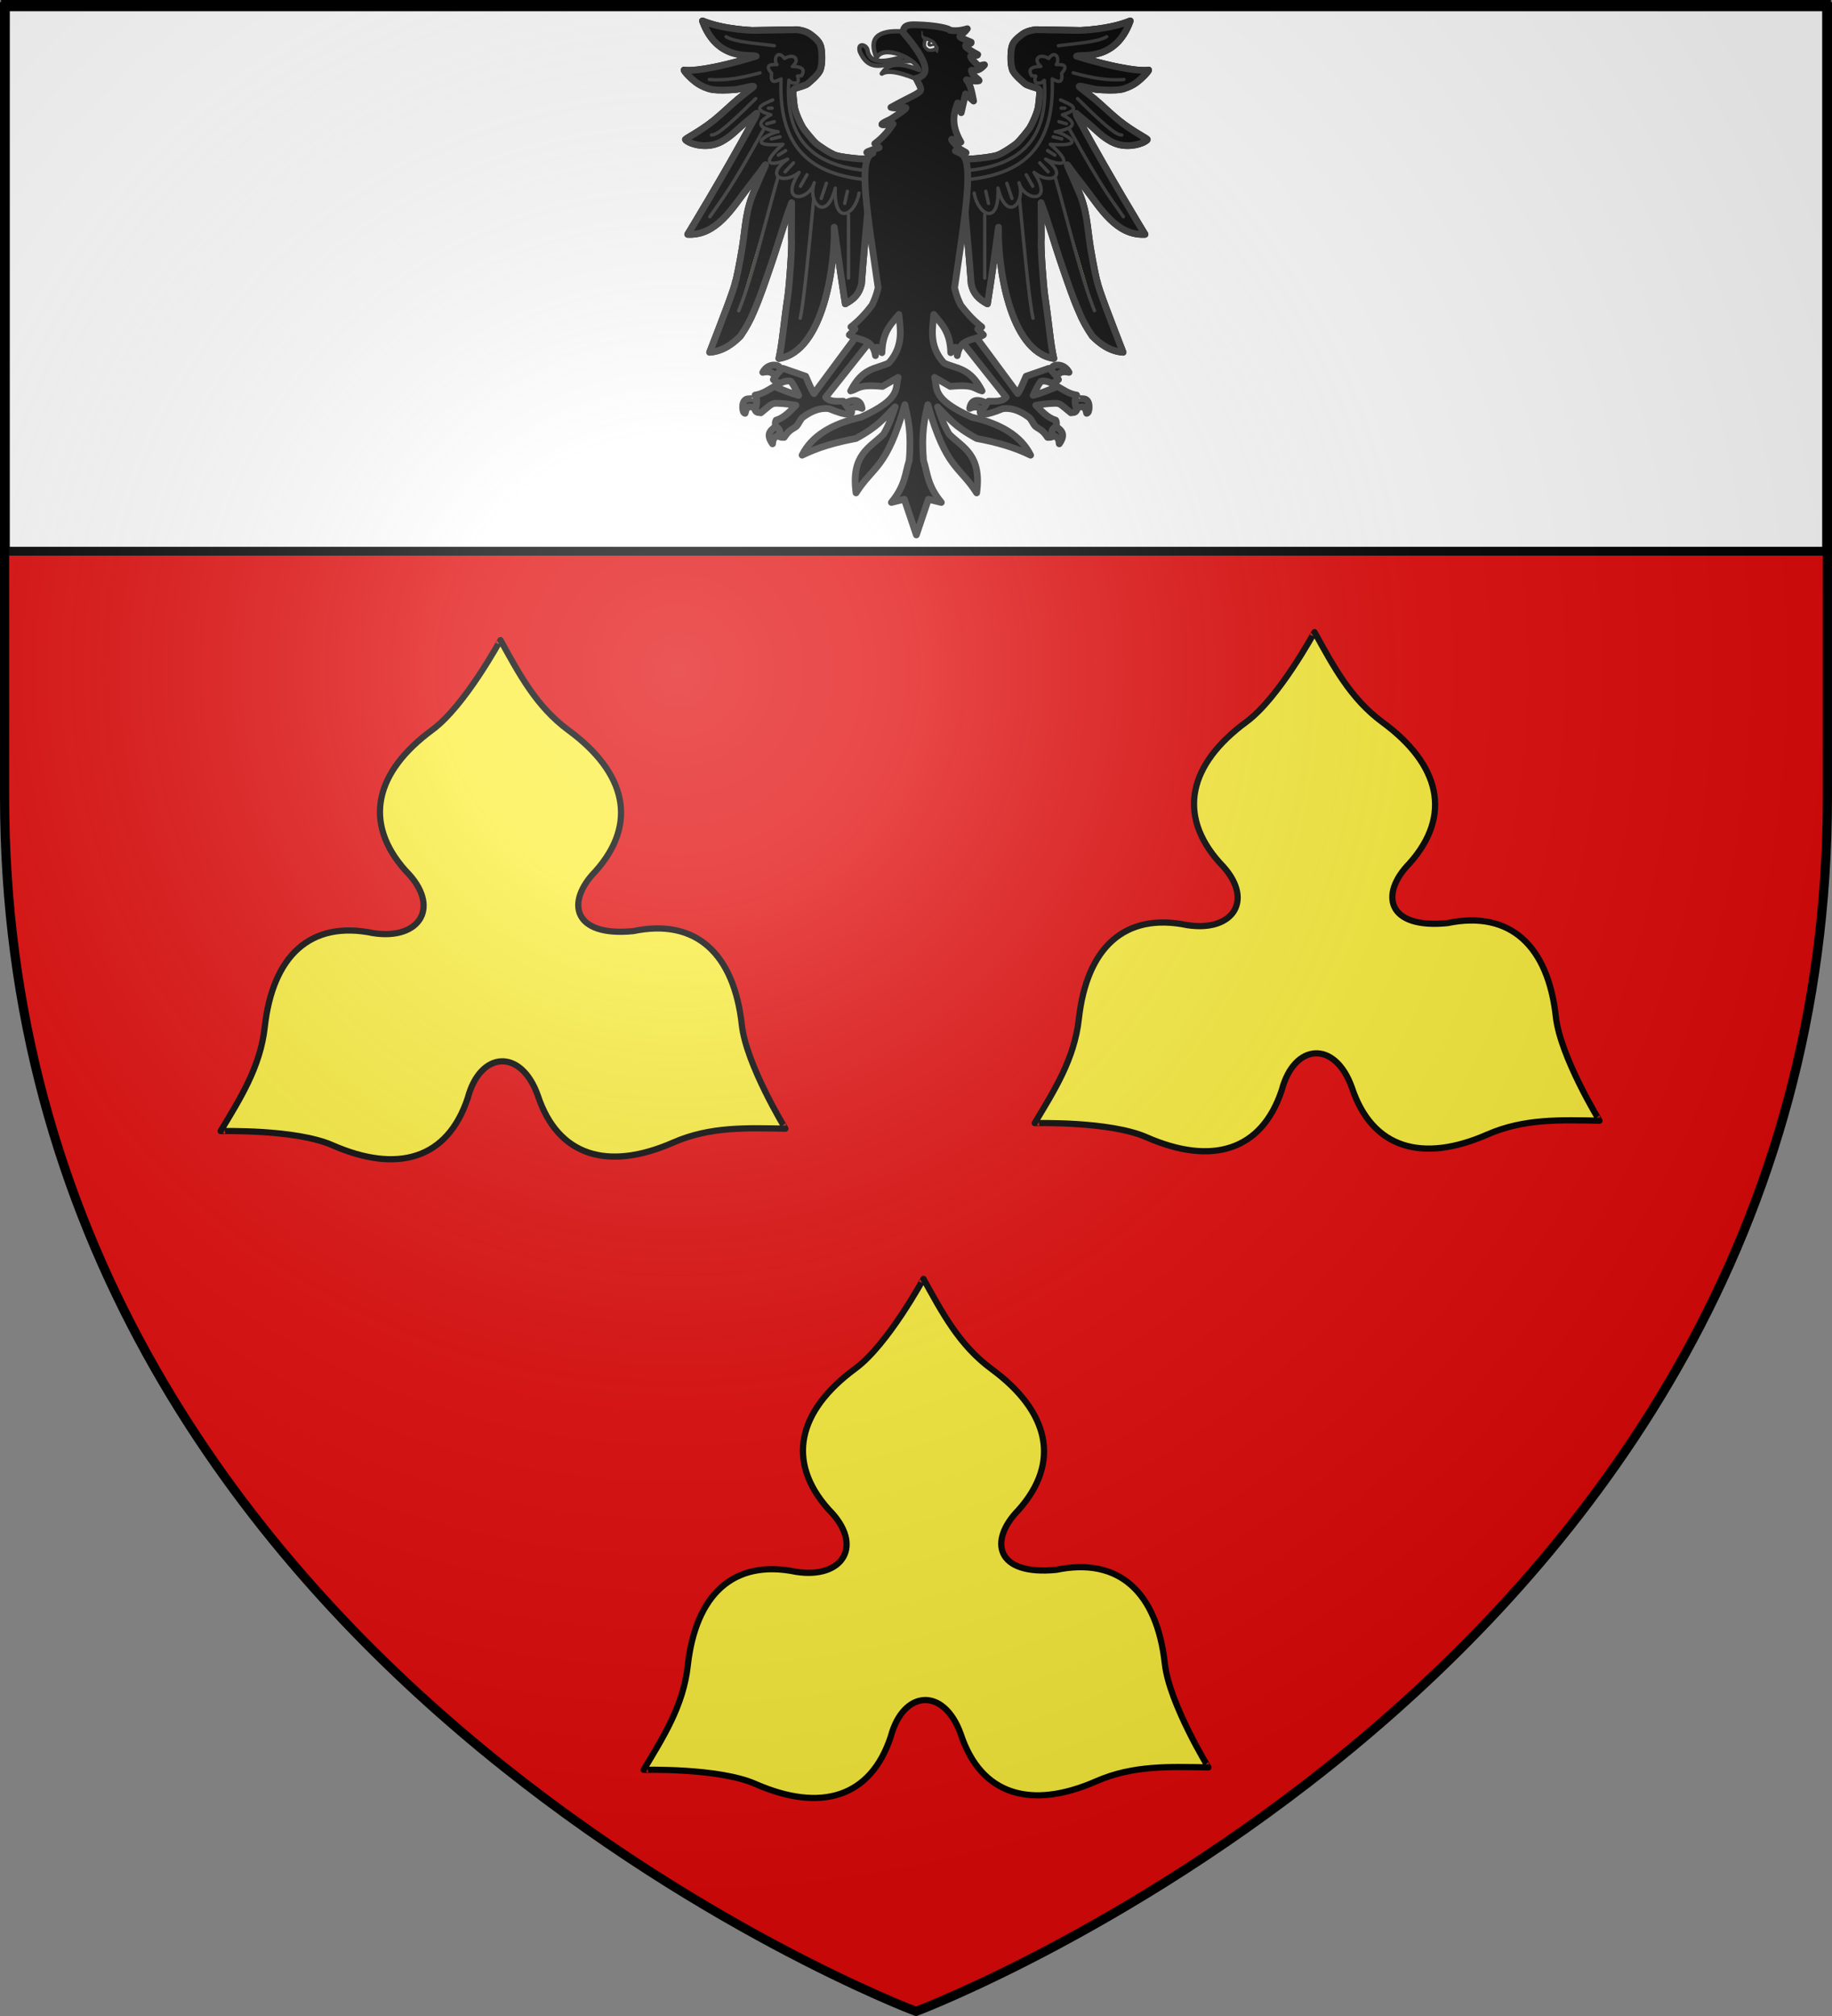
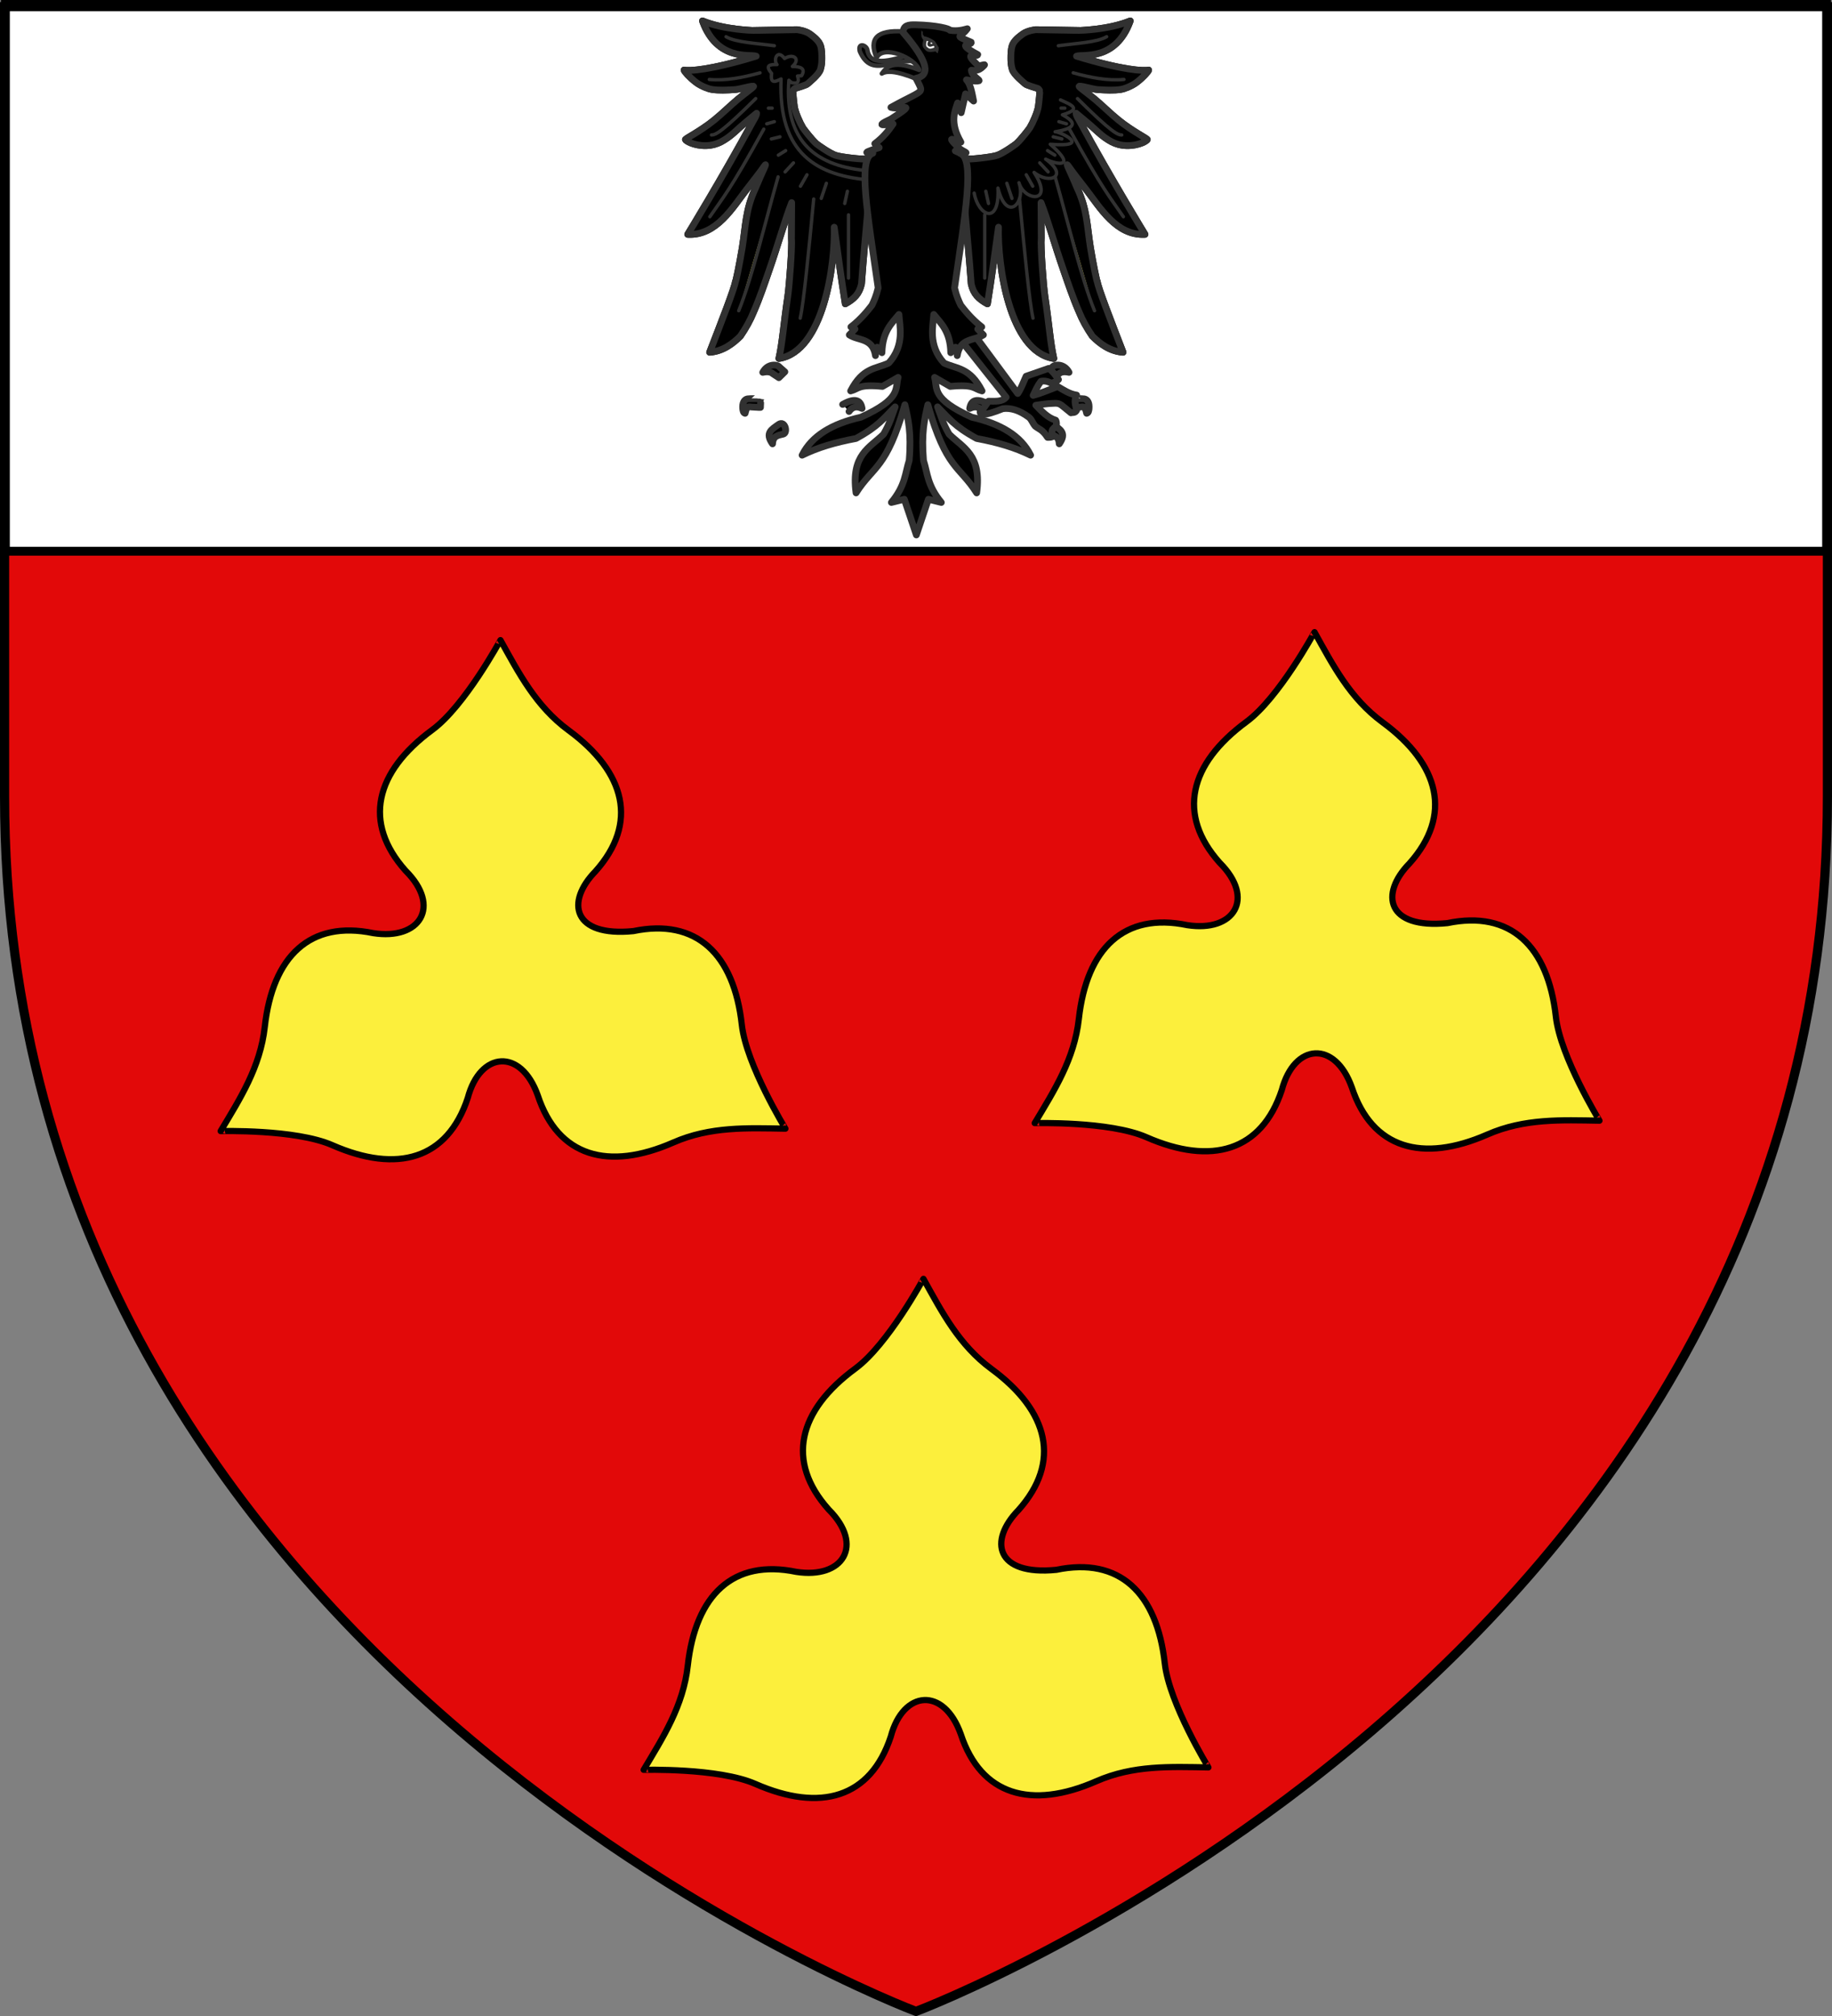
<svg xmlns="http://www.w3.org/2000/svg" xmlns:xlink="http://www.w3.org/1999/xlink" width="600" height="660" version="1.0">
  <rect width="100%" height="100%" fill="#808080" stroke="none" />
  <defs>
    <radialGradient xlink:href="#a" id="c" cx="221.445" cy="226.331" r="300" fx="221.445" fy="226.331" gradientTransform="matrix(1.353 0 0 1.349 -77.63 -85.747)" gradientUnits="userSpaceOnUse" />
    <linearGradient id="a">
      <stop offset="0" style="stop-color:white;stop-opacity:.314" />
      <stop offset=".19" style="stop-color:white;stop-opacity:.251" />
      <stop offset=".6" style="stop-color:#6b6b6b;stop-opacity:.125" />
      <stop offset="1" style="stop-color:black;stop-opacity:.125" />
    </linearGradient>
  </defs>
  <g style="display:inline">
    <path d="M300 658.5s298.5-112.32 298.5-397.772V2.176H1.5v258.552C1.5 546.18 300 658.5 300 658.5z" style="fill:#e20909;fill-opacity:1;fill-rule:evenodd;stroke:none" />
  </g>
  <g style="fill:#fff;display:inline">
    <path d="M1.532 2.114h596.466v179.009H1.532z" style="fill:#fff;fill-opacity:1;fill-rule:nonzero;stroke:#000;stroke-width:2.902;stroke-miterlimit:4;stroke-dasharray:none;stroke-opacity:1" transform="translate(.235 -.663)" />
  </g>
  <path d="m285.524 60.233-1.124-.757c-.532.262-7.63-.465-9.494-1.106-1.864-.64-5.571-3.27-5.945-3.608-1.502-1.362-3.938-4.556-4.174-4.948-.939-1.56-2.375-4.807-2.622-6.583-.248-1.782-.5-4.654-.44-4.8.058-.145.22-.674.788-.84.637-.188 3.369-1 3.75-1.39.306-.311 3.497-2.789 3.985-4.464.417-1.434.433-2.441.433-3.49 0-1.047-.005-2.643-.419-3.895-.414-1.251-1.592-2.366-3.19-3.53-1.597-1.165-4.116-1.393-4.116-1.393l-13.522.226c-.014.003-8.976-.166-15.765-2.942 4.57 12.692 15.012 10.196 16.658 10.924-14.303 4.373-20.966 4.682-22.361 4.307.021.382 1.746 2.334 3.72 3.815 1.595 1.198 3.807 2.013 4.857 2.18 2.204.351 4.628.218 7.244.053 1.464-.092 6.094-1.5 5.711-.926-.3.451-2.356 1.858-4.873 3.941-2.21 1.83-4.773 4.38-7.3 6.425-4.52 3.658-9.209 5.857-8.945 6.107 1.492 1.413 5.642 2.418 9.087 1.42 1.48-.43 2.4-.944 4.016-2.043 1.249-.85 2.986-2.503 4.016-3.418 1.955-1.736 3.792-3.172 4.946-4.166-.003.78-.615 1.618-1.36 2.968-9.347 17.172-19.995 34.576-19.995 34.576 8.95.485 14.006-8.47 18.31-13.99 5.478-7.025 4.227-5.555 5.411-7.14 1.184-1.584-.283 1-2.78 6.985-3.025 6.495-2.948 11.47-4.036 18.308-.838 5.103-2.084 11.154-2.116 10.447-.117 1.704-4.412 12.698-7.986 21.944 4.223-.335 7.253-2.748 9.524-5.006 1.686-2.457 3.085-4.954 4.14-7.567 1.924-4.406 3.316-8.625 4.718-12.654 2.937-8.442 4.987-15.894 7.054-21.164l-.065 10.96c.249 2.618-.626 14.607-1.168 18.276-1.318 8.922-1.636 14.218-2.73 19.076 13.9-2.128 17.476-29.446 17.155-40.687 1.144 8.407 2.288 16.572 3.431 23.749 2.778-1.526 4.347-3.095 5.028-6.17.612-8.503 1.341-15.813 1.953-22.992l5.738-10.943-5.147-4.075zM314.476 60.233l1.124-.757c.532.262 7.63-.465 9.494-1.106 1.864-.64 5.571-3.27 5.945-3.608 1.502-1.362 3.938-4.556 4.174-4.948.939-1.56 2.375-4.807 2.622-6.583.248-1.782.5-4.654.44-4.8-.058-.145-.22-.674-.788-.84-.637-.188-3.369-1-3.75-1.39-.306-.311-3.497-2.789-3.985-4.464-.417-1.434-.433-2.441-.433-3.49 0-1.047.005-2.643.419-3.895.414-1.251 1.592-2.366 3.19-3.53 1.597-1.165 4.116-1.393 4.116-1.393l13.522.226c.014.003 8.976-.166 15.765-2.942-4.57 12.692-15.012 10.196-16.658 10.924 14.303 4.373 20.966 4.682 22.361 4.307-.021.382-1.746 2.334-3.72 3.815-1.595 1.198-3.807 2.013-4.857 2.18-2.204.351-4.628.218-7.244.053-1.464-.092-6.094-1.5-5.711-.926.3.451 2.356 1.858 4.873 3.941 2.21 1.83 4.773 4.38 7.3 6.425 4.52 3.658 9.209 5.857 8.945 6.107-1.492 1.413-5.642 2.418-9.087 1.42-1.48-.43-2.4-.944-4.016-2.043-1.249-.85-2.986-2.503-4.016-3.418-1.955-1.736-3.792-3.172-4.946-4.166.003.78.615 1.618 1.36 2.968 9.347 17.172 19.995 34.576 19.995 34.576-8.95.485-14.006-8.47-18.31-13.99-5.478-7.025-4.227-5.555-5.411-7.14-1.184-1.584.283 1 2.78 6.985 3.025 6.495 2.948 11.47 4.036 18.308.838 5.103 2.084 11.154 2.116 10.447.117 1.704 4.412 12.698 7.986 21.944-4.223-.335-7.253-2.748-9.524-5.006-1.686-2.457-3.085-4.954-4.14-7.567-1.924-4.406-3.316-8.625-4.718-12.654-2.937-8.442-4.987-15.894-7.054-21.164l.065 10.96c-.249 2.618.626 14.607 1.168 18.276 1.318 8.922 1.636 14.218 2.73 19.076-13.9-2.128-17.476-29.446-17.155-40.687-1.144 8.407-2.288 16.572-3.431 23.749-2.778-1.526-4.347-3.095-5.028-6.17-.612-8.503-1.341-15.813-1.953-22.992l-5.738-10.943 5.147-4.075z" style="fill:none;stroke:#000;stroke-width:2.098;stroke-linecap:butt;stroke-linejoin:round;marker:none;stroke-miterlimit:4;stroke-dasharray:none;stroke-dashoffset:0;stroke-opacity:1;visibility:visible;display:inline;overflow:visible" transform="matrix(1.056 0 0 1.056 -16.684 -10.795)" />
  <g style="fill:#000;fill-opacity:1;stroke:#313131;stroke-width:18.058;stroke-linecap:round;stroke-linejoin:round;stroke-miterlimit:4;stroke-dasharray:none;stroke-opacity:1">
    <g style="fill:#000;fill-opacity:1;stroke:#313131;stroke-width:18.058;stroke-linecap:round;stroke-linejoin:round;stroke-miterlimit:4;stroke-dasharray:none;stroke-opacity:1">
      <path d="M-54.394 887.56c.094-.576.898-23.58.883-23.382-.014.199-29.915-.791-35.07.31-8.803 1.882-13.834 10.906-12.434 26.755.805 5.256 1.34 10.782 6.06 12.122 4.783-22.01 10.592-17.093 15.665-17.016 6.13.094 24.802 1.786 24.896 1.21h0zM10 792.005l-15.714 15.714-16.072-10.714c-5.257-5.067-14.417-6.283-26.428-3.571 12.29-23.85 38.058-22.588 44.285-13.929L10 792.005zM5.714 959.148c13.004-3.154 4.82-38.556-12.5-25.714-17.32 12.841-36.334 21.947-15.714 51.785 1.043-21.554 15.211-22.917 28.214-26.071zM162.857 879.505c30.407-17.46 47.33-13.73 51.072 10.714-16.16-7.776-26.677-3.011-34.286 8.215" style="fill:#000;fill-opacity:1;fill-rule:nonzero;stroke:#313131;stroke-width:18.058;stroke-linecap:round;stroke-linejoin:round;marker:none;stroke-miterlimit:4;stroke-dasharray:none;stroke-dashoffset:0;stroke-opacity:1;visibility:visible;display:inline;overflow:visible" transform="matrix(.124 0 0 .122 255.796 25.107)" />
    </g>
-     <path d="m245.714 696.648-34.285-17.143L87.143 850.219C78.675 838.004 72.269 819.602 65 803.791L5.418 782.78c-9.06 6.233-17.98 16.974-25.714 30 5.42 5.802 12.13 7.73 18.867 9.581 9.048-4.922 18.096-6.81 27.143-5 11.066 14.7 14.536 25.601 20.715 37.857-16.767-4.382-37.485-12.844-64.669-23.744-14.987 8.835-31.23 20.291-50 22.82 1.662 3.314 2.709 6.55 3.297 9.73 1.955 10.555-1.148 20.479-3.628 30.48 4.262 9.04 10.796 5.921 15.173 7.561 25.775-21.042 27.315-25.198 40.714-25.714 26.921.699 35.911 3.39 51.97 5.296-14.778 15.936-31.892 34.096-52.143 40-2.87 4.678-2.566 10.415-1.429 16.428 17.219 11.508 9.335 18.058 8.99 27.057 1.97 2.654 7.632 2.848 13.572 2.857 14.023-21.743 22.03-21.427 32.438-29.914 7.41-8.361 9.655-18.66 17.18-24.31 25.573-19.199 48.296-25.573 68.83-22.832 24.73 9.966 39.172 15.03 56.847 15.714.602-3.56 4.073-2.39 2.23-10.837-7.143-1.107-14.286-15.303-21.429-25-17.205-.13-35.73 2.378-46.515-10.592l127.857-163.571z" style="fill:#000;fill-opacity:1;fill-rule:nonzero;stroke:#313131;stroke-width:18.058;stroke-linecap:round;stroke-linejoin:round;marker:none;stroke-miterlimit:4;stroke-dasharray:none;stroke-dashoffset:0;stroke-opacity:1;visibility:visible;display:inline;overflow:visible" transform="matrix(.124 0 0 .122 255.796 25.107)" />
  </g>
  <g style="fill:#000;fill-opacity:1;stroke:#313131;stroke-width:18.058;stroke-linecap:round;stroke-linejoin:round;stroke-miterlimit:4;stroke-dasharray:none;stroke-opacity:1">
    <g style="fill:#000;fill-opacity:1;stroke:#313131;stroke-width:18.058;stroke-linecap:round;stroke-linejoin:round;stroke-miterlimit:4;stroke-dasharray:none;stroke-opacity:1">
      <path d="M-54.394 887.56c.094-.576.898-23.58.883-23.382-.014.199-29.915-.791-35.07.31-8.803 1.882-13.834 10.906-12.434 26.755.805 5.256 1.34 10.782 6.06 12.122 4.783-22.01 10.592-17.093 15.665-17.016 6.13.094 24.802 1.786 24.896 1.21h0zM10 792.005l-15.714 15.714-16.072-10.714c-5.257-5.067-14.417-6.283-26.428-3.571 12.29-23.85 38.058-22.588 44.285-13.929L10 792.005zM5.714 959.148c13.004-3.154 4.82-38.556-12.5-25.714-17.32 12.841-36.334 21.947-15.714 51.785 1.043-21.554 15.211-22.917 28.214-26.071zM162.857 879.505c30.407-17.46 47.33-13.73 51.072 10.714-16.16-7.776-26.677-3.011-34.286 8.215" style="fill:#000;fill-opacity:1;fill-rule:nonzero;stroke:#313131;stroke-width:18.058;stroke-linecap:round;stroke-linejoin:round;marker:none;stroke-miterlimit:4;stroke-dasharray:none;stroke-dashoffset:0;stroke-opacity:1;visibility:visible;display:inline;overflow:visible" transform="matrix(-.124 0 0 .122 344.13 25.107)" />
    </g>
    <path d="m245.714 696.648-34.285-17.143L87.143 850.219C78.675 838.004 72.269 819.602 65 803.791L5.418 782.78c-9.06 6.233-17.98 16.974-25.714 30 5.42 5.802 12.13 7.73 18.867 9.581 9.048-4.922 18.096-6.81 27.143-5 11.066 14.7 14.536 25.601 20.715 37.857-16.767-4.382-37.485-12.844-64.669-23.744-14.987 8.835-31.23 20.291-50 22.82 1.662 3.314 2.709 6.55 3.297 9.73 1.955 10.555-1.148 20.479-3.628 30.48 4.262 9.04 10.796 5.921 15.173 7.561 25.775-21.042 27.315-25.198 40.714-25.714 26.921.699 35.911 3.39 51.97 5.296-14.778 15.936-31.892 34.096-52.143 40-2.87 4.678-2.566 10.415-1.429 16.428 17.219 11.508 9.335 18.058 8.99 27.057 1.97 2.654 7.632 2.848 13.572 2.857 14.023-21.743 22.03-21.427 32.438-29.914 7.41-8.361 9.655-18.66 17.18-24.31 25.573-19.199 48.296-25.573 68.83-22.832 24.73 9.966 39.172 15.03 56.847 15.714.602-3.56 4.073-2.39 2.23-10.837-7.143-1.107-14.286-15.303-21.429-25-17.205-.13-35.73 2.378-46.515-10.592l127.857-163.571z" style="fill:#000;fill-opacity:1;fill-rule:nonzero;stroke:#313131;stroke-width:18.058;stroke-linecap:round;stroke-linejoin:round;marker:none;stroke-miterlimit:4;stroke-dasharray:none;stroke-dashoffset:0;stroke-opacity:1;visibility:visible;display:inline;overflow:visible" transform="matrix(-.124 0 0 .122 344.13 25.107)" />
  </g>
  <path d="m314.476 60.233 1.124-.757c.532.262 7.63-.465 9.494-1.106 1.864-.64 5.571-3.27 5.945-3.608 1.502-1.362 3.938-4.556 4.174-4.948.939-1.56 2.375-4.807 2.622-6.583.248-1.782.5-4.654.44-4.8-.058-.145-.22-.674-.788-.84-.637-.188-3.369-1-3.75-1.39-.306-.311-3.497-2.789-3.985-4.464-.417-1.434-.433-2.441-.433-3.49 0-1.047.005-2.643.419-3.895.414-1.251 1.592-2.366 3.19-3.53 1.597-1.165 4.116-1.393 4.116-1.393l13.522.226c.014.003 8.976-.166 15.765-2.942-4.57 12.692-15.012 10.196-16.658 10.924 14.303 4.373 20.966 4.682 22.361 4.307-.021.382-1.746 2.334-3.72 3.815-1.595 1.198-3.807 2.013-4.857 2.18-2.204.351-4.628.218-7.244.053-1.464-.092-6.094-1.5-5.711-.926.3.451 2.356 1.858 4.873 3.941 2.21 1.83 4.773 4.38 7.3 6.425 4.52 3.658 9.209 5.857 8.945 6.107-1.492 1.413-5.642 2.418-9.087 1.42-1.48-.43-2.4-.944-4.016-2.043-1.249-.85-2.986-2.503-4.016-3.418-1.955-1.736-3.792-3.172-4.946-4.166.003.78.615 1.618 1.36 2.968 9.347 17.172 19.995 34.576 19.995 34.576-8.95.485-14.006-8.47-18.31-13.99-5.478-7.025-4.227-5.555-5.411-7.14-1.184-1.584.283 1 2.78 6.985 3.025 6.495 2.948 11.47 4.036 18.308.838 5.103 2.084 11.154 2.116 10.447.117 1.704 4.412 12.698 7.986 21.944-4.223-.335-7.253-2.748-9.524-5.006-1.686-2.457-3.085-4.954-4.14-7.567-1.924-4.406-3.316-8.625-4.718-12.654-2.937-8.442-4.987-15.894-7.054-21.164l.065 10.96c-.249 2.618.626 14.607 1.168 18.276 1.318 8.922 1.636 14.218 2.73 19.076-13.9-2.128-17.476-29.446-17.155-40.687-1.144 8.407-2.288 16.572-3.431 23.749-2.778-1.526-4.347-3.095-5.028-6.17-.612-8.503-1.341-15.813-1.953-22.992l-5.738-10.943 5.147-4.075zM285.524 60.233l-1.124-.757c-.532.262-7.63-.465-9.494-1.106-1.864-.64-5.571-3.27-5.945-3.608-1.502-1.362-3.938-4.556-4.174-4.948-.939-1.56-2.375-4.807-2.622-6.583-.248-1.782-.5-4.654-.44-4.8.058-.145.22-.674.788-.84.637-.188 3.369-1 3.75-1.39.306-.311 3.497-2.789 3.985-4.464.417-1.434.433-2.441.433-3.49 0-1.047-.005-2.643-.419-3.895-.414-1.251-1.592-2.366-3.19-3.53-1.597-1.165-4.116-1.393-4.116-1.393l-13.522.226c-.014.003-8.976-.166-15.765-2.942 4.57 12.692 15.012 10.196 16.658 10.924-14.303 4.373-20.966 4.682-22.361 4.307.021.382 1.746 2.334 3.72 3.815 1.595 1.198 3.807 2.013 4.857 2.18 2.204.351 4.628.218 7.244.053 1.464-.092 6.094-1.5 5.711-.926-.3.451-2.356 1.858-4.873 3.941-2.21 1.83-4.773 4.38-7.3 6.425-4.52 3.658-9.209 5.857-8.945 6.107 1.492 1.413 5.642 2.418 9.087 1.42 1.48-.43 2.4-.944 4.016-2.043 1.249-.85 2.986-2.503 4.016-3.418 1.955-1.736 3.792-3.172 4.946-4.166-.003.78-.615 1.618-1.36 2.968-9.347 17.172-19.995 34.576-19.995 34.576 8.95.485 14.006-8.47 18.31-13.99 5.478-7.025 4.227-5.555 5.411-7.14 1.184-1.584-.283 1-2.78 6.985-3.025 6.495-2.948 11.47-4.036 18.308-.838 5.103-2.084 11.154-2.116 10.447-.117 1.704-4.412 12.698-7.986 21.944 4.223-.335 7.253-2.748 9.524-5.006 1.686-2.457 3.085-4.954 4.14-7.567 1.924-4.406 3.316-8.625 4.718-12.654 2.937-8.442 4.987-15.894 7.054-21.164l-.065 10.96c.249 2.618-.626 14.607-1.168 18.276-1.318 8.922-1.636 14.218-2.73 19.076 13.9-2.128 17.476-29.446 17.155-40.687 1.144 8.407 2.288 16.572 3.431 23.749 2.778-1.526 4.347-3.095 5.028-6.17.612-8.503 1.341-15.813 1.953-22.992l5.738-10.943-5.147-4.075z" style="fill:#000;fill-opacity:1;fill-rule:nonzero;stroke:#313131;stroke-width:2.098;stroke-linecap:butt;stroke-linejoin:round;marker:none;stroke-miterlimit:4;stroke-dasharray:none;stroke-dashoffset:0;stroke-opacity:1;visibility:visible;display:inline;overflow:visible" transform="matrix(1.056 0 0 1.056 -16.684 -10.795)" />
  <path d="M235.788 34.86c4.982.468 10.303-.565 15.728-2.058M250.177 40.786c-10.642 10.564-12.5 11.278-13.72 11.278M235.955 77.418c4.02-5.89 6.19-8.024 16.732-27.165" style="fill:#000;fill-opacity:1;fill-rule:nonzero;stroke:#313131;stroke-width:1.049;stroke-linecap:round;stroke-linejoin:round;marker:none;stroke-miterlimit:4;stroke-dasharray:none;stroke-dashoffset:0;stroke-opacity:1;visibility:visible;display:inline;overflow:visible" transform="matrix(1.056 0 0 1.056 -16.684 -10.795)" />
  <path d="M244.907 106.559c4.253-10.508 8.158-27.296 12.214-41.505M263.98 108.864c1.096-4.829 2.656-20.85 4.184-36.945M278.956 96.433V76.842" style="fill:#fcef3c;fill-opacity:1;fill-rule:nonzero;stroke:#313131;stroke-width:1.049;stroke-linecap:round;stroke-linejoin:round;marker:none;stroke-miterlimit:4;stroke-dasharray:none;stroke-dashoffset:0;stroke-opacity:1;visibility:visible;display:inline;overflow:visible" transform="matrix(1.056 0 0 1.056 -16.684 -10.795)" />
  <path d="M285.397 63.177c.253 1.62.297 1.388.502 2.881-16.554-1.31-28.819-8.018-27.858-31.363-1.692.833-3.41 1.718-2.928-1.729-2.162-2.511-.574-2.808 1.673-2.716-1.234-1.47.082-4.934 2.343-1.894 2.693-1.69 5.107.098 2.426 2.47 2.672.018 4.17.677 2.844 2.881l-1.255.082c.739 2.283-.373 2.38-1.84 2.058l-.837-.74c-1.467 19.217 8.586 26.817 24.93 28.07h0z" style="fill:#000;fill-opacity:1;fill-rule:nonzero;stroke:#313131;stroke-width:1.049;stroke-linecap:round;stroke-linejoin:round;marker:none;stroke-miterlimit:4;stroke-dasharray:none;stroke-dashoffset:0;stroke-opacity:1;visibility:visible;display:inline;overflow:visible" transform="matrix(1.056 0 0 1.056 -16.684 -10.795)" />
-   <path d="M255.448 41.198c-3.03 1.41-7.032 2.776-.586 4.61-4.221 2.245-4.648 4.118 2.259 5.268-1.136-.225-12.092 4.93 1.506 3.87-8.332 7.24-2.34 6.505 1.422 4.609-7.272 5.259-1.291 8.051 3.597 4.116-6.417 9.847 3.053 8.957 4.685 3.21-2.214 6.266 3.78 12.504 6.525 1.647-.57 11.954 6.193 8.48 7.362 1.564" style="fill:none;stroke:#313131;stroke-width:1.049;stroke-linecap:round;stroke-linejoin:round;marker:none;stroke-miterlimit:4;stroke-dasharray:none;stroke-dashoffset:0;stroke-opacity:1;visibility:visible;display:inline;overflow:visible" transform="matrix(1.056 0 0 1.056 -16.684 -10.795)" />
  <path d="M255.28 43.75h-1.171M255.95 47.948l-2.343.659M257.706 52.64l-2.677.659M259.463 56.92l-2.259 1.4M261.89 60.707l-2.594 2.8M266.072 64.412l-2.008 3.54M272.096 67.046l-1.59 4.692M278.621 69.515l-.837 3.787" style="fill:#fcef3c;fill-opacity:1;fill-rule:nonzero;stroke:#313131;stroke-width:1.049;stroke-linecap:round;stroke-linejoin:round;marker:none;stroke-miterlimit:4;stroke-dasharray:none;stroke-dashoffset:0;stroke-opacity:1;visibility:visible;display:inline;overflow:visible" transform="matrix(1.056 0 0 1.056 -16.684 -10.795)" />
  <path d="M255.95 24.405c-5.413-.76-12.016-1.033-14.975-2.799M364.371 34.86c-4.982.468-10.303-.565-15.728-2.058M349.982 40.786c10.642 10.564 12.5 11.278 13.72 11.278M364.204 77.418c-4.02-5.89-6.19-8.024-16.732-27.165" style="fill:#000;fill-opacity:1;fill-rule:nonzero;stroke:#313131;stroke-width:1.049;stroke-linecap:round;stroke-linejoin:round;marker:none;stroke-miterlimit:4;stroke-dasharray:none;stroke-dashoffset:0;stroke-opacity:1;visibility:visible;display:inline;overflow:visible" transform="matrix(1.056 0 0 1.056 -16.684 -10.795)" />
  <path d="M355.252 106.559C351 96.05 347.094 79.263 343.038 65.054M336.178 108.864c-1.095-4.829-2.655-20.85-4.183-36.945M321.203 96.433V76.842" style="fill:#fcef3c;fill-opacity:1;fill-rule:nonzero;stroke:#313131;stroke-width:1.049;stroke-linecap:round;stroke-linejoin:round;marker:none;stroke-miterlimit:4;stroke-dasharray:none;stroke-dashoffset:0;stroke-opacity:1;visibility:visible;display:inline;overflow:visible" transform="matrix(1.056 0 0 1.056 -16.684 -10.795)" />
-   <path d="M314.762 63.177c-.253 1.62-.297 1.388-.502 2.881 16.554-1.31 28.819-8.018 27.858-31.363 1.692.833 3.41 1.718 2.928-1.729 2.162-2.511.574-2.808-1.673-2.716 1.234-1.47-.082-4.934-2.343-1.894-2.693-1.69-5.107.098-2.426 2.47-2.672.018-4.17.677-2.844 2.881l1.255.082c-.739 2.283.373 2.38 1.84 2.058l.837-.74c1.467 19.217-8.586 26.817-24.93 28.07h0z" style="fill:#000;fill-opacity:1;fill-rule:nonzero;stroke:#313131;stroke-width:1.049;stroke-linecap:round;stroke-linejoin:round;marker:none;stroke-miterlimit:4;stroke-dasharray:none;stroke-dashoffset:0;stroke-opacity:1;visibility:visible;display:inline;overflow:visible" transform="matrix(1.056 0 0 1.056 -16.684 -10.795)" />
  <path d="M344.711 41.198c3.03 1.41 7.032 2.776.586 4.61 4.221 2.245 4.648 4.118-2.259 5.268 1.136-.225 12.092 4.93-1.506 3.87 8.332 7.24 2.34 6.505-1.422 4.609 7.272 5.259 1.291 8.051-3.597 4.116 6.417 9.847-3.053 8.957-4.685 3.21 2.213 6.266-3.78 12.504-6.525 1.647.57 11.954-6.193 8.48-7.362 1.564" style="fill:none;stroke:#313131;stroke-width:1.049;stroke-linecap:round;stroke-linejoin:round;marker:none;stroke-miterlimit:4;stroke-dasharray:none;stroke-dashoffset:0;stroke-opacity:1;visibility:visible;display:inline;overflow:visible" transform="matrix(1.056 0 0 1.056 -16.684 -10.795)" />
  <path d="M344.879 43.75h1.17M344.21 47.948l2.342.659M342.453 52.64l2.677.659M340.696 56.92l2.259 1.4M338.27 60.707l2.593 2.8M334.087 64.412l2.008 3.54M328.063 67.046l1.59 4.692M321.538 69.515l.837 3.787" style="fill:#fcef3c;fill-opacity:1;fill-rule:nonzero;stroke:#313131;stroke-width:1.049;stroke-linecap:round;stroke-linejoin:round;marker:none;stroke-miterlimit:4;stroke-dasharray:none;stroke-dashoffset:0;stroke-opacity:1;visibility:visible;display:inline;overflow:visible" transform="matrix(1.056 0 0 1.056 -16.684 -10.795)" />
  <path d="M344.042 24.405c5.412-.76 12.015-1.033 14.975-2.799" style="fill:#000;fill-opacity:1;fill-rule:nonzero;stroke:#313131;stroke-width:1.049;stroke-linecap:round;stroke-linejoin:round;marker:none;stroke-miterlimit:4;stroke-dasharray:none;stroke-dashoffset:0;stroke-opacity:1;visibility:visible;display:inline;overflow:visible" transform="matrix(1.056 0 0 1.056 -16.684 -10.795)" />
  <g style="fill:#000;stroke:#313131;stroke-width:11.738;stroke-miterlimit:4;stroke-dasharray:none;stroke-opacity:1;display:inline">
    <path d="M363.655-39.108c9.5 3.11 14.325-30.964-10.607-24.243C281.316-39.665 234.2-27.702 227.79-72.948c-3.424-12.371-25.615-19.477-19.698 5.051 32.335 76.374 89.52 12.666 155.564 28.79z" style="fill:#000;fill-opacity:1;fill-rule:nonzero;stroke:#313131;stroke-width:11.738;stroke-linecap:butt;stroke-linejoin:round;marker:none;stroke-miterlimit:4;stroke-dasharray:none;stroke-dashoffset:0;stroke-opacity:1;visibility:visible;display:inline;overflow:visible" transform="matrix(.124 0 0 .122 255.796 25.107)" />
    <path d="m419.718-92.646-38.89 109.097C320.547-11.794 283.36-19.108 266.175-8.298c10.713-13.817 24.502-40 98.995-9.596-11.29-33.448-96.75-69.073-112.632-32.325-22.071-52.033 1.027-75.752 69.196-71.216l97.984 28.79z" style="fill:#000;fill-opacity:1;fill-rule:nonzero;stroke:#313131;stroke-width:11.738;stroke-linecap:round;stroke-linejoin:round;marker:none;stroke-miterlimit:4;stroke-dasharray:none;stroke-dashoffset:0;stroke-opacity:1;visibility:visible;display:inline;overflow:visible" transform="matrix(.124 0 0 .122 255.796 25.107)" />
  </g>
  <path d="M288.471 55.989c-7.57 2.379-1.582 1.237-1.986 1.755-4.73 1.49-1.674 18.407 1.673 41.735-.641 2.646-1.283 3.99-1.924 5.35-1.098 1.421-3.292 4.258-6.525 6.751l1.254.659-1.756 1.81c2.837 1.893 7.255.832 8.115 6.421.145-4.579 1.018-1.936 2.007-.905.16-6.627 2.973-9.014 5.27-11.854.18 3.376 1.9 9.524-3.178 15.064-3.97 1.873-8.032 1.31-11.796 8.644 2.594-.659 2.24-2.13 9.872-1.4l4.852-2.799c-1.001 3.475 1.158 6.588-11.545 12.348-8.981 2.02-15.278 5.802-18.238 11.772 4.905-2.398 10.09-3.93 16.732-5.186 7.021-3.833 8.577-6.268 12.13-9.796-1.01 2.677-1.56 4.992-3.597 8.479-4.274 4.205-10.16 6.314-8.533 18.192 5.382-8.493 9.397-7.265 15.142-27.33 1.005 4.389 2.07 8.628 1.339 17.287-1.31 4.127-1.144 7.672-5.522 13.006l4.016-.987L300 176.068l3.727-11.063 4.016.987c-4.378-5.334-4.211-8.88-5.522-13.006-.731-8.659.334-12.898 1.339-17.287 5.745 20.065 9.76 18.837 15.142 27.33 1.626-11.878-4.26-13.987-8.533-18.192-2.038-3.487-2.588-5.802-3.598-8.48 3.554 3.53 5.11 5.964 12.13 9.797 6.643 1.256 11.828 2.788 16.733 5.186-2.96-5.97-9.257-9.752-18.238-11.772-12.703-5.76-10.544-8.873-11.545-12.348l4.852 2.8c7.633-.73 7.278.74 9.872 1.399-3.764-7.334-7.826-6.771-11.796-8.644-5.077-5.54-3.358-11.688-3.179-15.064 2.298 2.84 5.111 5.227 5.27 11.854.99-1.031 1.863-3.674 2.008.905.86-5.59 5.278-4.528 8.115-6.42l-1.756-1.811 1.254-.659c-3.233-2.493-5.427-5.33-6.525-6.75-.641-1.362-1.283-2.705-1.924-5.35 3.347-23.329 6.402-40.246 1.673-41.736-1.036-.545 1.027.38-1.43-.732 5.451 1.076 2.995.548 1.291-.732-5.052-4.887-1-2.167.439-1.982-3.642-6.247-1.772-9.755-1.03-12.163l1.123 3.027 1.336-5.835 2.51 2.226c-.507-2.589-.958-5.271-2.22-6.585 2.105.471 3.6.442 3.859.318.548-.264-2.218-1.41-2.322-3.286 1.797.2 2.66-.094 4.03-1.591.417-.458-1.953.49-1.851.191-5.227-4.784-.404-2.497-.208-3.448-7.407-3.985-1.67-2.687-2.036-3.842-5.505-2.395-3.448-1.13-1.2-4.174-1.262.353-3.06.848-5.388.473.018-.46-4.14-1.575-10.631-1.704-2.268-.044-3.77.13-3.921 2.344 8.332 9.624 8.262 13.395 4.023 14.26 1.005 1.976 1.716 3.13 1.413 3.749-.51 1.042-3.235 1.95-9.181 5.257 2.799.957 8.895-2.132.025 3.592-5.798 2.697-1.28 1.632.644 1.547-1.423 2.08-3.043 4.141-5.68 6.112l1.361 1.223z" style="fill:#000;fill-opacity:1;fill-rule:nonzero;stroke:#313131;stroke-width:2.098;stroke-linecap:butt;stroke-linejoin:round;marker:none;stroke-miterlimit:4;stroke-dasharray:none;stroke-dashoffset:0;stroke-opacity:1;visibility:visible;display:inline;overflow:visible" transform="matrix(1.056 0 0 1.056 -16.684 -10.795)" />
  <path d="m302.903 22.78 2.687.195.011 2.438h-2.698V22.78z" style="fill:#fff;fill-opacity:1;fill-rule:nonzero;stroke:#000;stroke-width:0;stroke-miterlimit:4;stroke-dasharray:none;stroke-opacity:1" transform="matrix(1.056 0 0 1.056 -16.684 -10.795)" />
  <path d="M301.994 19.994c-.135.04-.311-.147-.389-.427a9.642 9.642 0 0 0-.009 2.01c.151.43.347.748.553 1.042-.07.41-.234 1.008-.236 1.333-.006.828.343 1.182.847 1.743.716.8 1.626.704 3.193.475.091-.013.278.362.328.377.117.038.37.277.422.02.02-.097-.006-.292.068-.421.15-.259.165-.814.167-.854.026-.532.118-.185-.099-.532-.243-.39-.818-1.458-1.192-1.802-.6-.551-2.273-1.38-3.218-1.472-.116-.012-.103-.273-.202-.314-.337-.14-.174-.872-.232-1.178zm1.233 2.858c.653.19 1.09.342 1.477.592.098.064.212.105.302.188.029.026-.015.078-.045.096-.072.042-.218.164-.54.047-.126-.046.105-.371.076-.435-.11-.244-.642-.566-.796-.3-.679 1.172.05 1.742.724 1.665.242-.028.814-.319.987-.225.303.164.11.52.125.52-1.085.343-1.347.491-1.955.016-.42-.327-.864-.452-.355-2.164z" style="fill:#313131;fill-opacity:1;fill-rule:nonzero;stroke:#000;stroke-width:0;marker:none;stroke-miterlimit:4;stroke-dasharray:none;stroke-opacity:1;visibility:visible;display:inline;overflow:visible" transform="matrix(1.056 0 0 1.056 -16.684 -10.795)" />
  <path id="b" d="M163.907 209.562c-.001-.06-11.634 21.518-22.305 29.365-18.773 13.804-22.82 30.37-8.775 46.111 11.798 11.766 4.721 22.835-10.586 20.452-20.654-4.291-32.957 7.539-35.526 30.7-1.46 13.164-8.052 23.424-14.45 34.107-.05.03 24.454-.703 36.585 4.615 21.341 9.356 37.733 4.578 44.344-15.455 4.075-15.35 17.415-16.357 22.94-.837 6.61 20.033 23.044 24.769 44.386 15.413 12.13-5.317 24.26-4.73 36.711-4.53.052.029-12.82-20.858-14.28-34.023-2.569-23.16-14.872-34.948-35.526-30.657-19.845 1.964-22.25-9.492-12.396-19.573 14.044-15.741 9.955-32.36-8.818-46.165-10.671-7.846-16.252-18.642-22.304-29.523z" style="fill:#fcef3c;fill-opacity:1;fill-rule:evenodd;stroke:#000;stroke-width:2.032;stroke-linecap:butt;stroke-linejoin:miter;marker:none;stroke-miterlimit:4;stroke-dasharray:none;stroke-dashoffset:0;stroke-opacity:1;visibility:visible;display:inline;overflow:visible;enable-background:accumulate" />
  <use xlink:href="#b" width="600" height="660" transform="translate(266.614 -2.614)" />
  <use xlink:href="#b" width="600" height="660" transform="translate(138.535 209.109)" />
-   <path d="M300 658.5s298.5-112.32 298.5-397.772V2.176H1.5v258.552C1.5 546.18 300 658.5 300 658.5z" style="opacity:1;fill:url(#c);fill-opacity:1;fill-rule:evenodd;stroke:none;stroke-width:1px;stroke-linecap:butt;stroke-linejoin:miter;stroke-opacity:1" />
  <path d="M300 658.5S1.5 546.18 1.5 260.728V2.176h597v258.552C598.5 546.18 300 658.5 300 658.5z" style="opacity:1;fill:none;fill-opacity:1;fill-rule:evenodd;stroke:#000;stroke-width:3;stroke-linecap:butt;stroke-linejoin:miter;stroke-miterlimit:4;stroke-dasharray:none;stroke-opacity:1" />
</svg>